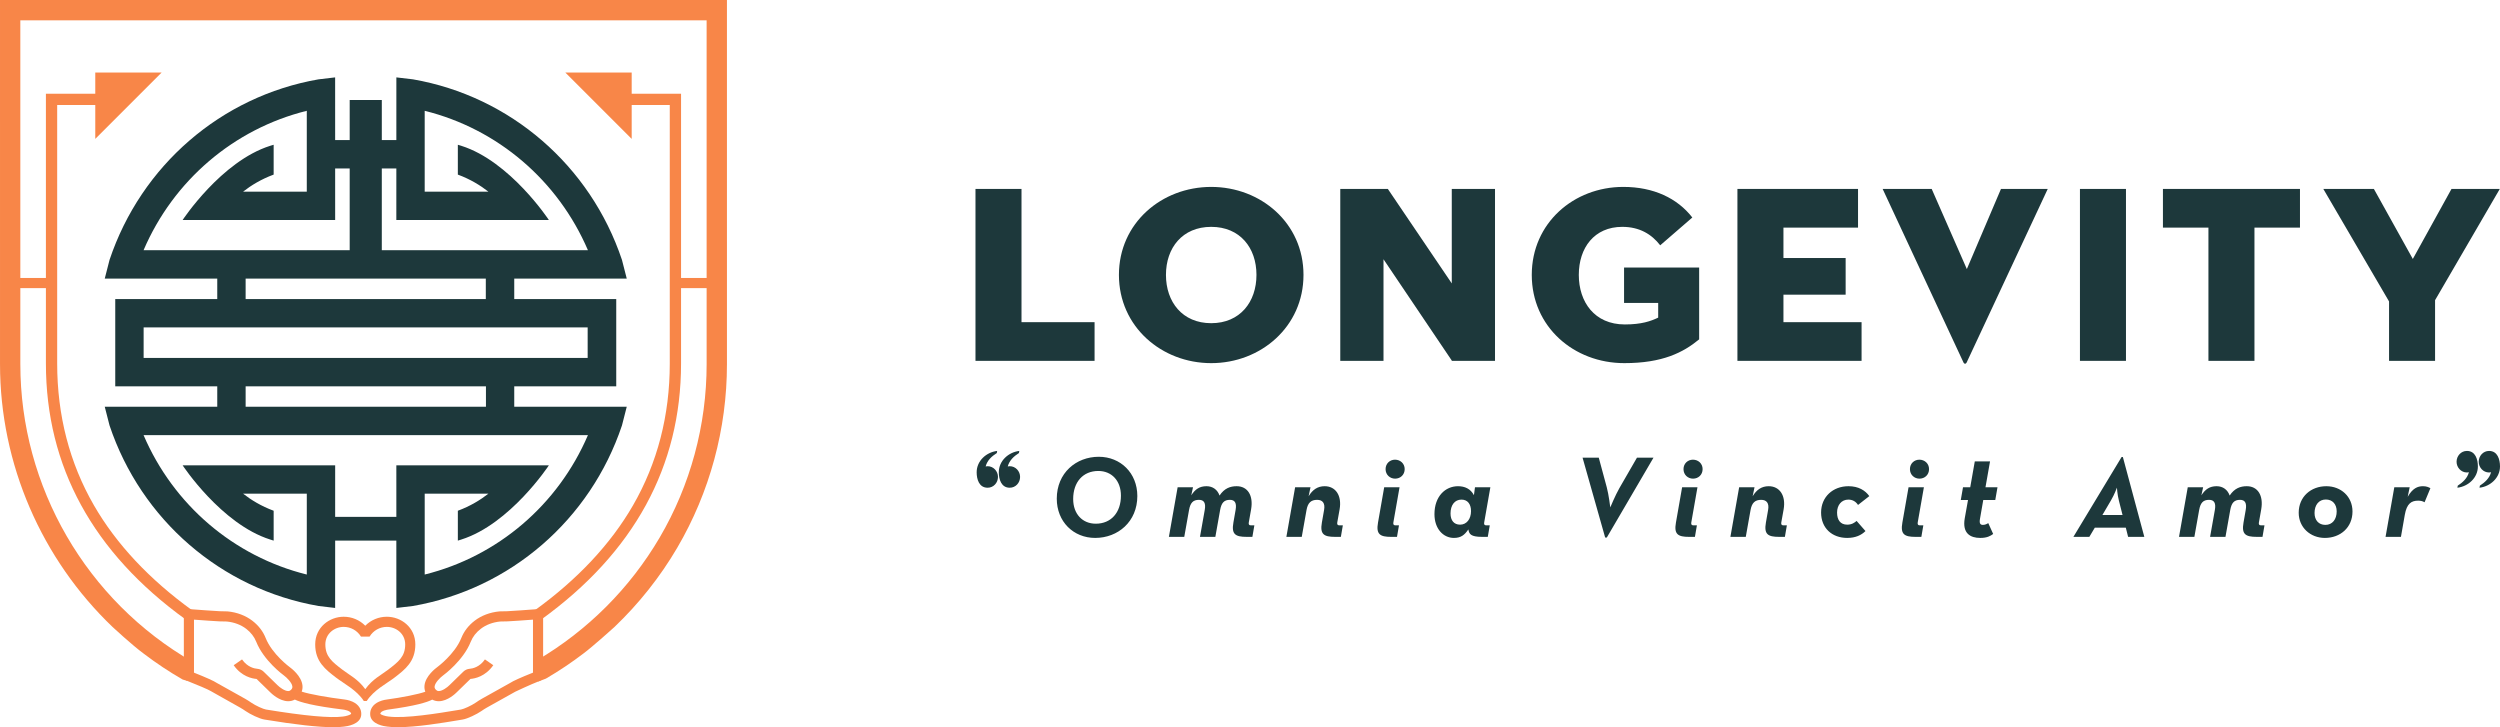
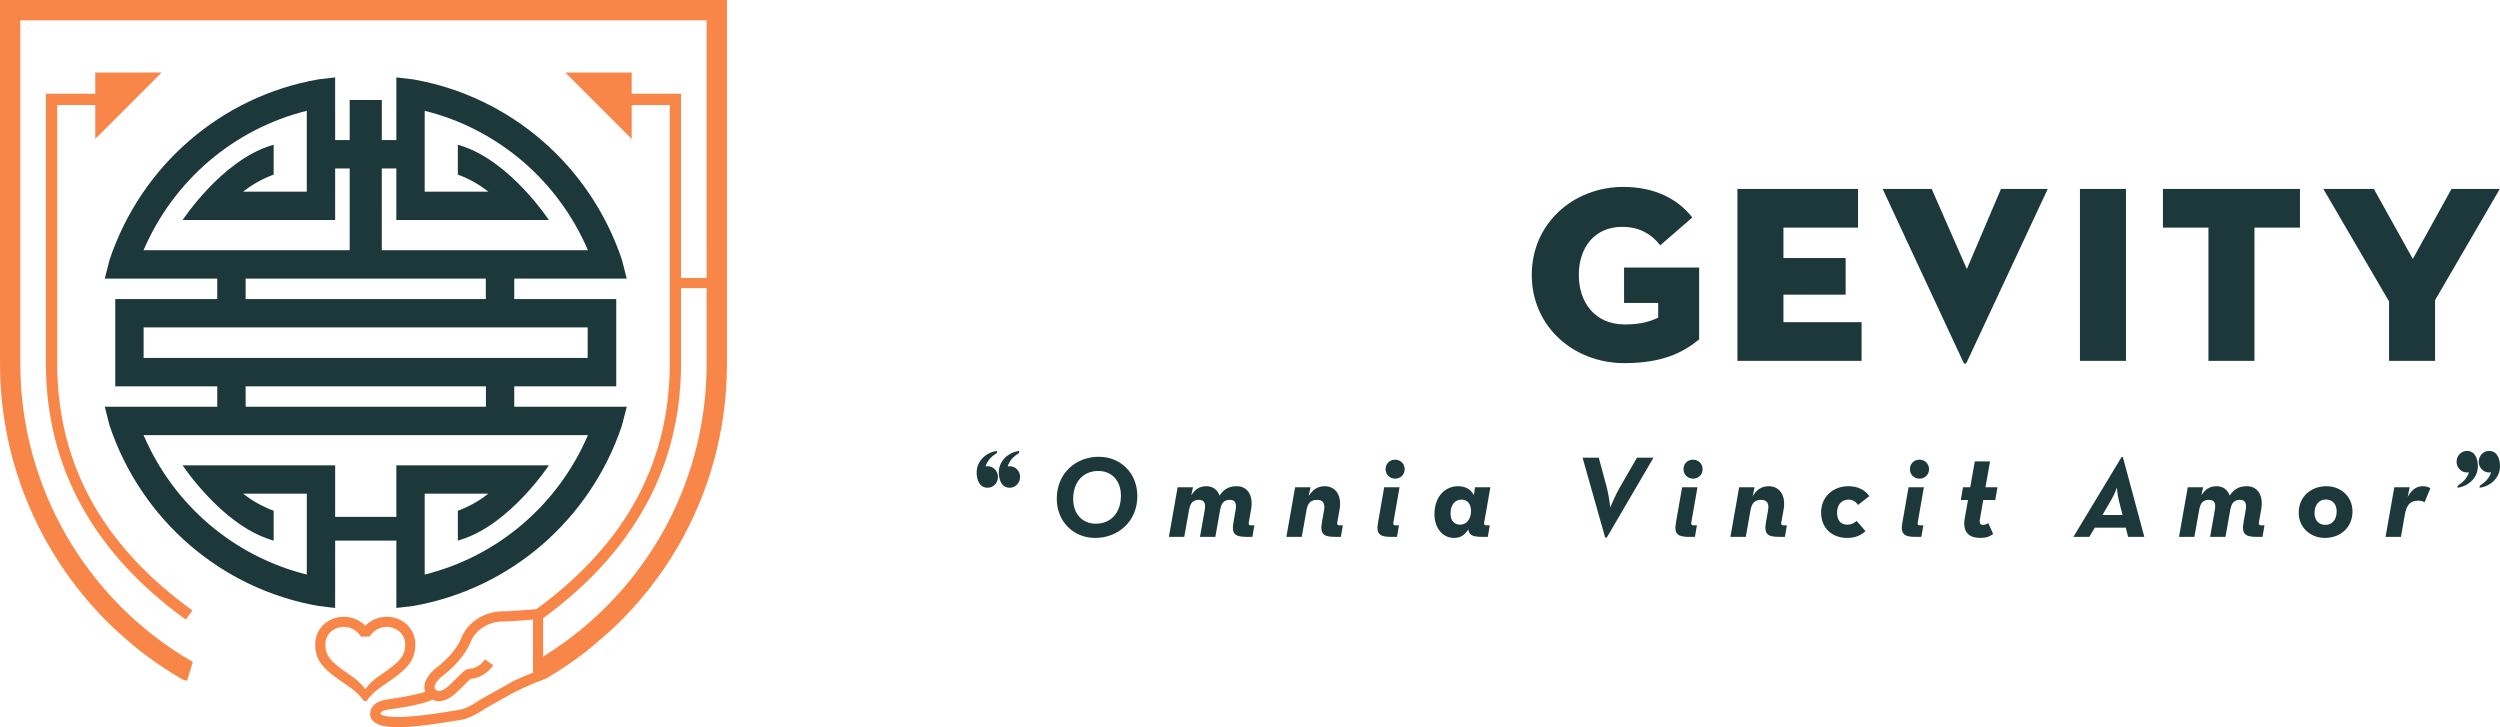
<svg xmlns="http://www.w3.org/2000/svg" xml:space="preserve" width="166.657mm" height="48.479mm" version="1.1" style="shape-rendering:geometricPrecision; text-rendering:geometricPrecision; image-rendering:optimizeQuality; fill-rule:evenodd; clip-rule:evenodd" viewBox="0 0 14988.66 4360.04">
  <defs>
    <style type="text/css"> .fil1 {fill:#F88648;fill-rule:nonzero} .fil0 {fill:#1D383B;fill-rule:nonzero} </style>
  </defs>
  <g id="Capa_x0020_22">
-     <polygon class="fil0" points="5848.49,1132.72 6124.39,1132.72 6124.39,1931.56 6562.46,1931.56 6562.46,2163.46 5848.49,2163.46 " />
-     <path class="fil0" d="M7533.1 1648.12c0,-162.19 -98.54,-288.03 -271.3,-288.03 -172.82,0 -271.33,125.84 -271.33,288.03 0,162.16 98.51,289.51 271.33,289.51 172.76,0 271.3,-127.35 271.3,-289.51zm-824.61 0c0,-310.78 256.18,-527.54 553.3,-527.54 297.07,0 553.28,216.77 553.28,527.54 0,310.74 -256.2,529.03 -553.28,529.03 -297.13,0 -553.3,-218.29 -553.3,-529.03z" />
    <path class="fil0" d="M9941.61 1816.35l-204.62 0 0 -212.2 450.19 0 0 430.48c-95.5,78.81 -219.81,142.5 -448.72,142.5 -303.13,0 -554.8,-218.29 -554.8,-529.04 0,-310.77 251.66,-527.54 548.76,-527.54 181.9,0 324.39,68.24 413.83,183.45l-192.49 166.7c-51.55,-66.66 -124.31,-110.64 -227.39,-110.64 -168.25,0 -260.71,125.83 -260.71,288.02 0,162.19 93.98,297.11 275.84,297.11 100.07,0 156.17,-19.74 200.11,-40.93l0 -87.92z" />
    <polygon class="fil0" points="10416.68,1132.72 11139.76,1132.72 11139.76,1364.65 10692.58,1364.65 10692.58,1546.93 11065.48,1546.93 11065.48,1766.71 10692.58,1766.71 10692.58,1931.56 11160.98,1931.56 11160.98,2163.46 10416.68,2163.46 " />
    <path class="fil0" d="M11790.58 2174.1c-4.57,9.07 -13.64,9.07 -18.18,0l-485.08 -1041.36 294.09 0 210.7 480.48 204.64 -480.48 280.41 0 -486.58 1041.36z" />
    <polygon class="fil0" points="12470.26,1132.73 12746.17,1132.73 12746.17,2163.47 12470.26,2163.47 " />
    <polygon class="fil0" points="13240.61,1364.63 12967.78,1364.63 12967.78,1132.7 13789.38,1132.7 13789.38,1364.63 13516.52,1364.63 13516.52,2163.48 13240.61,2163.48 " />
    <polygon class="fil0" points="13929.37,1132.72 14232.53,1132.72 14465.98,1552.58 14697.89,1132.72 14987.44,1132.72 14599.37,1799.67 14599.37,2163.46 14323.47,2163.46 14323.47,1807.29 " />
-     <polygon class="fil0" points="8704.04,1132.72 8704.04,1699.16 8320.7,1132.72 8035.53,1132.72 8035.53,2163.46 8294.72,2163.46 8294.72,1554.28 8704.04,2161.62 8704.04,2163.46 8963.26,2163.46 8963.26,1132.72 " />
-     <path class="fil1" d="M1263.07 4142.65c0.19,0.19 0.41,0.41 0.64,0.64 -0.19,-0.2 -0.41,-0.41 -0.64,-0.64zm187.99 -189.13c32.58,46.92 74.82,54.95 91.48,56.19 14.27,1.11 27.79,7.19 38.07,17.22l82.43 80.4c14.09,14.15 43.66,35.95 64.92,35.95l0.16 0c6.5,-0.07 11.42,-2.19 16.31,-7.08 0.25,-0.25 0.48,-0.51 0.73,-0.76 7.55,-7.96 8.16,-14.12 7.74,-19.13 -2.06,-23.96 -35.18,-55.34 -50.92,-66.79 -4.92,-3.55 -120.57,-88.36 -165.84,-202.01 -11.86,-29.73 -31.98,-55.75 -59.81,-77.19 -31.44,-24.31 -71.7,-39.51 -116.53,-44.04l-43.78 -0.92c-17.2,-0.39 -104.33,-6.66 -152.97,-10.28l0 317.75c74.28,29.57 120.25,50.29 137.04,61.8l169.32 94.61c14.06,7.84 27.26,16.69 37.15,23.55 26.08,17.99 71.68,38.42 87.99,41.08 231.04,37.92 385.94,52.1 460.53,42.2 20.9,-2.16 44.45,-9.83 50.09,-15.93 -0.19,-19.76 -46.33,-25.82 -46.8,-25.88 -180.85,-21.99 -257.27,-43.85 -290.78,-60.06 -11.93,6.47 -25.25,9.89 -39.37,9.89l-0.25 0c-53.49,0 -102.41,-48.16 -107.84,-53.68l-81.95 -79.89c-25.54,-2.06 -89.6,-13.9 -137.09,-82.3l50 -34.71zm547.56 406.52c-89.19,0 -225.9,-15.23 -413.95,-46.13 -29.09,-4.76 -83.51,-30.88 -112.7,-51.02 -9.33,-6.47 -20.5,-13.96 -32.23,-20.5 0,0 -174.13,-97.5 -175.67,-98.83 -12.22,-8.31 -83.13,-38.39 -142.59,-61.71 -11.61,-4.6 -19.29,-15.84 -19.29,-28.34l0 -371.22c0,-8.46 3.52,-16.53 9.74,-22.3 6.19,-5.77 14.37,-8.62 22.97,-8.06 44.55,3.4 164.16,12.19 182.4,12.6 0,0 46.45,1.02 47.22,1.08 56.7,5.46 108.22,25 148.99,56.51 36.58,28.27 63.2,62.88 79.16,102.86 38.8,97.46 143.94,174.51 145,175.3 7.17,5.14 70.75,52.54 75.86,110.67 1.08,12.4 -0.51,24.36 -4.69,35.62 46.38,15.68 159.04,35.38 256.23,47.18 1.77,0.16 24.62,2.61 47.62,12.85 37.03,16.47 56.35,45.91 52.98,80.78 -5.45,56.53 -87.25,67.48 -103.59,69.1 -17.55,2.35 -38.67,3.55 -63.45,3.55z" />
    <path class="fil1" d="M2060.47 3758.47c-54,0 -109.84,39.35 -109.84,105.18 0,73.13 40.74,104.35 102.45,151.6 41.69,31.95 92.46,55.62 136.88,116.63 44.42,-61.01 95.19,-84.68 136.88,-116.63 61.71,-47.24 102.45,-78.47 102.45,-151.6 0,-65.83 -55.84,-105.18 -109.84,-105.18 -42.51,0 -81.22,21.7 -103.56,58.06l-51.84 0c-22.33,-36.36 -61.04,-58.06 -103.56,-58.06zm120.88 444.54c-42.07,-65.65 -120.12,-104.86 -165.3,-139.47 -64.95,-49.72 -126.28,-96.74 -126.28,-199.89 0,-103.94 86.81,-166.03 170.69,-166.03 49.56,0 95.67,19.61 129.48,53.91 33.83,-34.3 79.93,-53.91 129.48,-53.91 83.89,0 170.7,62.09 170.7,166.03 0,103.15 -61.36,150.17 -126.28,199.89 -45.18,34.62 -123.26,73.83 -165.3,139.47l-17.2 0z" />
-     <polygon class="fil1" points="309.01,1727.4 60.97,1727.4 60.97,1666.52 309.01,1666.52 " />
    <g>
      <path class="fil1" d="M2280.19 4281.52l0.13 0 -0.13 0zm677.2 -293.29c-47.5,68.41 -111.52,80.24 -136.84,82.18l-82.65 80.49c-4.98,5.05 -53.91,53.24 -107.39,53.24l-0.26 0c-13.86,-0.04 -26.9,-3.34 -38.67,-9.59 -31.44,16.15 -101.49,37.76 -263.6,59.59 -1.49,0.19 -47.62,6.25 -47.85,25.98 5.65,6.12 29.16,13.77 49.15,15.83 100.54,13.39 301.89,-20.05 410.05,-37.98l24.59 -4.09c16.31,-2.66 61.9,-23.1 87.98,-41.08 10.54,-7.29 23.19,-15.77 37.15,-23.55l169.33 -94.61c16.78,-11.51 62.76,-32.23 137.04,-61.8l0 -317.75c-48.61,3.62 -135.77,9.89 -152.97,10.28l-43.78 0.92c-44.8,4.53 -85.1,19.73 -116.54,44.04 -27.83,21.44 -47.94,47.46 -59.77,77.19 -45.27,113.64 -160.95,198.46 -165.84,202.01 -15.77,11.45 -48.89,42.83 -50.95,66.79 -0.41,5.01 0.19,11.2 7.73,19.13 0.26,0.25 0.48,0.51 0.74,0.76 4.88,4.88 9.8,7.01 16.31,7.08l0.16 0c21.25,0 50.82,-21.8 64.5,-35.61l82.81 -80.75c10.32,-10.03 23.82,-16.12 38.11,-17.22 16.66,-1.24 58.88,-9.27 91.47,-56.19l50.01 34.71zm-572.4 371.73c-23.04,0 -44.23,-1.08 -62.79,-3.59 -15.33,-1.46 -97.11,-12.44 -102.57,-68.97 -3.36,-34.87 15.95,-64.31 52.98,-80.78 23.01,-10.24 45.85,-12.69 48.39,-12.94 85.95,-11.58 186.43,-31.16 228.88,-46.39 -4.34,-11.48 -6.03,-23.7 -4.95,-36.33 5.11,-58.13 68.69,-105.53 75.92,-110.73 0.95,-0.73 106.29,-78.18 144.97,-175.23 15.92,-39.98 42.54,-74.59 79.13,-102.86 40.77,-31.5 92.29,-51.05 148.99,-56.51 0.76,-0.06 1.53,-0.13 2.28,-0.16l44.93 -0.92c18.24,-0.41 137.86,-9.2 182.4,-12.6 8.56,-0.54 16.78,2.28 22.97,8.06 6.21,5.77 9.74,13.84 9.74,22.3l0 371.22c0,12.5 -7.64,23.77 -19.29,28.34 -59.46,23.32 -145.82,64.18 -147.6,65.2l-170.66 95.34c-11.74,6.54 -22.88,14.03 -32.23,20.5 -29.19,20.15 -83.58,46.26 -112.7,51.02l-24.46 4.06c-98.77,16.4 -252.71,41.98 -364.33,41.98z" />
    </g>
    <path class="fil1" d="M563.33 3029.95c-146.3,-253.54 -220.51,-539.76 -220.51,-850.65l0 -1549.75 228.38 0 0 203.16 397.93 -397.94 -397.93 0 0 127.2 -295.96 0 0 1617.33c0,617.26 282.19,1133.88 838.72,1535.52l39.57 -54.83c-257.7,-185.95 -456.28,-397.96 -590.2,-630.05z" />
    <path class="fil1" d="M3787.26 561.96l0 -127.2 -397.93 0 397.93 397.93 0 -203.15 228.35 0 0 1549.78c0,310.87 -74.18,597.08 -220.48,850.62 -133.95,232.13 -332.53,444.1 -590.19,630.09l39.56 54.79c556.53,-401.64 838.73,-918.27 838.73,-1535.5l0 -1617.36 -295.97 0z" />
    <polygon class="fil1" points="4297.46,1727.4 4049.41,1727.4 4049.41,1666.52 4297.46,1666.52 " />
    <path class="fil0" d="M2289.1 1009.96l87.16 0 -0.06 309.06 914.52 0c0,0 -231.71,-352.18 -525,-444.86l-20.75 -6.28 0 178.88c75.22,27.76 136.02,65.37 183,102.2l-381.71 0 0 -484.7c437.9,108.7 799.69,418.05 978.67,835.83l-1235.83 0 0 -490.13zm-192.56 490.13l-1235.84 0c178.98,-417.78 540.77,-727.13 978.65,-835.83l0 484.7 -381.72 0c47.02,-36.83 107.78,-74.43 183.04,-102.2l0 -178.88 -20.75 6.28c-293.33,92.68 -525.01,444.86 -525.01,444.86l914.53 0 -0.06 -309.06 87.16 0 0 490.13zm816.1 292.75l-1439.99 0 0 -122.66 1439.99 0 0 122.66zm610.64 353.17l-2662.18 0 0 -183.07 2662.18 0 0 183.07zm-609.81 292.69l-1440.82 0 0 -122.63 1440.82 0 0 122.63zm-904.08 660.22l0.06 -309.06 -914.53 0c0,0 231.68,352.21 525.01,444.86l20.75 6.54 -0.04 -179.14c-75.22,-27.76 -135.98,-65.36 -183,-102.2l381.72 0 0 484.71c-437.88,-108.7 -799.67,-418.05 -978.65,-835.84l2664.22 0c-178.97,417.79 -540.76,727.14 -978.67,835.84l0 -484.71 381.71 0c-46.98,36.84 -107.78,74.43 -183,102.2l0 179.14 20.75 -6.54c293.29,-92.64 525,-444.86 525,-444.86l-914.52 0 0.06 309.06 -366.87 0zm366.81 142.33l0.19 403.67 99.62 -11.75c583.06,-101.62 1063.14,-516.37 1252.9,-1082.42l28.69 -112.06 -674.5 0 0 -122.63 611.52 0 0 -523.23 -611.52 0 0 -122.66 674.5 0 -28.69 -112.06c-189.76,-566.06 -669.83,-980.81 -1252.9,-1082.43l-99.62 -11.74 -0.1 375.91 -87.19 0 0 -240.53 -192.56 0 0 240.53 -87.19 0 -0.09 -375.91 -99.62 11.74c-583.1,101.62 -1063.17,516.37 -1252.91,1082.43l-28.68 112.06 674.5 0 0 122.66 -611.55 0 0 523.23 611.55 0 0 122.63 -674.5 0 28.68 112.06c189.73,566.06 669.81,980.8 1252.91,1082.42l99.62 11.75 0.19 -403.67 366.75 0z" />
    <path class="fil1" d="M3497.46 3918.42c-70.31,53.52 -143.82,102.99 -220.38,147.72l-4.28 2.51 -45.81 17.55 -16.03 -124.35 8.95 -3.39c303.16,-178.16 557.33,-432.48 735.23,-735.83 184.12,-313.85 281.43,-673.23 281.43,-1039.28l-0.06 -2061.52 -4114.66 0 0.06 2061.52c0,734.79 396.25,1418.83 1034.11,1785.26l-34.52 113.23 -26.14 -7.61c-81.82,-46.99 -159.78,-99.03 -233.8,-155.38 -68.06,-49.81 -186.75,-159.81 -186.75,-159.81 -424.58,-406.66 -674.72,-975.09 -674.72,-1575.7l-0.07 -2183.35 4358.33 0 0.06 2183.35c0,387.65 -103.11,768.35 -298.18,1100.92 -102.86,175.36 -229.93,335.11 -376.23,474.84 0,0 -130.85,118.28 -186.53,159.31z" />
    <path class="fil0" d="M5855.53 2831.35c0,42.54 14.64,92.8 65.69,92.8 35.62,0 62.13,-29.88 62.13,-64.9 0,-34.23 -27.3,-64.11 -62.13,-64.11 -4.16,0 -7.72,0.59 -11.87,1.39 9.7,-36.41 36.21,-60.74 67.08,-80.33l1.98 -12.66c-64.9,7.72 -122.87,59.36 -122.87,127.82zm132.77 0c0,42.54 14.64,92.8 65.49,92.8 35.62,0 62.13,-29.88 62.13,-64.9 0,-34.23 -27.11,-64.11 -62.13,-64.11 -4.16,0 -7.72,0.59 -11.87,1.39 9.89,-36.41 36.41,-60.74 67.08,-80.33l2.18 -12.66c-65.1,7.72 -122.87,59.36 -122.87,127.82z" />
    <path class="fil0" d="M6566.16 3225.09c136.13,0 252.67,-97.15 252.67,-251.28 0,-137.51 -100.51,-235.26 -231.1,-235.26 -135.93,0 -251.88,96.95 -251.88,251.28 0,137.51 99.72,235.26 230.31,235.26zm3.56 -85.28c-79.54,0 -135.54,-57.78 -135.54,-148 0,-101.9 59.36,-168.18 150.77,-168.18 79.54,0 135.54,57.97 135.54,148 0,101.9 -59.36,168.18 -150.77,168.18zm438.27 78.95l92.2 0 28.69 -161.26c7.72,-42.54 23.74,-60.74 59.36,-60.74 31.26,0 41.75,20.18 34.82,60.15l-28.69 161.85 92.2 0 28.69 -161.26c7.52,-42.54 23.74,-60.74 58.57,-60.74 30.67,0 41.16,20.18 34.23,60.15l-13.26 75.98c-12.66,70.44 11.87,85.87 78.75,85.87l35.02 0 11.87 -69.05 -20.97 0c-10.49,0 -14.64,-4.95 -12.47,-17.41l13.85 -78.35c14.64,-83.7 -20.97,-138.9 -86.47,-138.9 -37.79,0 -73.41,11.87 -102.69,55.99 -12.47,-35.02 -40.56,-55.99 -78.16,-55.99 -41.16,0 -67.67,17.61 -91.41,54.61l10.49 -48.28 -92.2 0 -52.43 297.39zm704.4 0l92.2 0 28.69 -161.26c7.72,-42.54 26.51,-60.74 63.51,-60.74 32.85,0 48.87,20.18 41.75,60.15l-13.26 75.98c-12.47,70.44 11.87,85.87 78.95,85.87l34.82 0 11.87 -69.05 -20.78 0c-10.49,0 -14.64,-4.95 -12.66,-17.41l14.05 -78.35c14.64,-83.7 -24.53,-138.9 -89.43,-138.9 -42.54,0 -72.62,20.97 -96.36,60.15l11.28 -53.82 -92.2 0 -52.43 297.39zm651.96 -349.03c31.46,0 57.38,-22.95 57.38,-57.18 0,-33.64 -26.51,-56.59 -57.97,-56.59 -30.67,0 -56.59,22.95 -56.59,56.59 0,34.23 26.51,57.18 57.18,57.18zm-23.74 349.03l35.02 0 11.87 -69.05 -20.97 0c-10.49,0 -14.64,-4.95 -12.66,-17.41l37 -210.92 -92.01 0 -37 211.51c-12.66,70.44 11.87,85.87 78.75,85.87zm376.34 6.33c41.16,0 63.51,-16.82 86.47,-51.05l0.79 3.56c4.75,23.74 13.85,41.16 80.93,41.16l34.82 0 11.87 -69.05 -20.97 0c-10.49,0 -14.64,-4.95 -12.47,-17.41l37 -210.92 -92.2 0 -6.33 47.49c-20.18,-38.39 -55.01,-53.82 -95.57,-53.82 -75.39,0 -141.08,60.15 -141.08,167.59 0,87.26 52.43,142.46 116.74,142.46zm37 -79.54c-36.41,0 -57.38,-25.13 -57.38,-67.08 0,-50.26 25.13,-83.1 65.69,-83.1 37,0 57.18,27.3 57.18,69.05 0,47.49 -26.51,81.12 -65.49,81.12zm869.82 77.36l9.7 0 279.97 -478.83 -99.13 0 -105.46 182.82c-24.34,42.74 -54.41,115.16 -54.41,115.16 0,0 -9.1,-75.98 -20.97,-119.9l-48.08 -178.08 -97.15 0 135.54 478.83zm526.81 -353.18c31.46,0 57.38,-22.95 57.38,-57.18 0,-33.64 -26.51,-56.59 -57.97,-56.59 -30.67,0 -56.59,22.95 -56.59,56.59 0,34.23 26.51,57.18 57.18,57.18zm-23.74 349.03l35.02 0 11.87 -69.05 -20.97 0c-10.49,0 -14.64,-4.95 -12.66,-17.41l37 -210.92 -92.01 0 -37 211.51c-12.66,70.44 11.87,85.87 78.75,85.87zm247.73 0l92.2 0 28.69 -161.26c7.72,-42.54 26.51,-60.74 63.51,-60.74 32.85,0 48.87,20.18 41.75,60.15l-13.26 75.98c-12.47,70.44 11.87,85.87 78.95,85.87l34.82 0 11.87 -69.05 -20.78 0c-10.49,0 -14.64,-4.95 -12.66,-17.41l14.05 -78.35c14.64,-83.7 -24.53,-138.9 -89.43,-138.9 -42.54,0 -72.62,20.97 -96.36,60.15l11.28 -53.82 -92.2 0 -52.43 297.39zm700.24 6.33c50.26,0 85.08,-16.82 109.62,-41.16l-53.22 -60.74c-12.47,10.49 -28.49,22.36 -56.39,22.36 -41.16,0 -60.74,-28.69 -60.74,-72.62 0,-44.72 26.51,-77.56 67.67,-77.56 25.13,0 45.31,11.87 57.97,32.05l67.67 -53.03c-24.34,-34.23 -64.9,-59.36 -124.85,-59.36 -93.59,0 -164.23,64.31 -164.23,157.89 0,92.8 65.1,152.16 156.51,152.16zm433.33 -355.36c31.46,0 57.38,-22.95 57.38,-57.18 0,-33.64 -26.51,-56.59 -57.97,-56.59 -30.67,0 -56.59,22.95 -56.59,56.59 0,34.23 26.51,57.18 57.18,57.18zm-23.74 349.03l35.02 0 11.87 -69.05 -20.97 0c-10.49,0 -14.64,-4.95 -12.66,-17.41l37 -210.92 -92.01 0 -37 211.51c-12.66,70.44 11.87,85.87 78.75,85.87zm314.81 -221.21l-19.59 109.62c-16.03,91.41 34.23,117.93 92.99,117.93 41.16,0 61.34,-11.87 77.36,-23.74l-29.28 -64.9c-6.93,4.16 -18.2,10.49 -32.05,10.49 -14.64,0 -23.15,-7.12 -17.61,-37l19.59 -112.39 72.02 0 13.26 -76.18 -72.02 0 27.3 -154.93 -91.41 0 -27.3 154.93 -43.33 0 -13.26 76.18 43.33 0zm760.2 166.01l185.79 0 13.85 55.2 97.15 0 -128.61 -478.83 -7.52 0 -289.08 478.83 95.57 0 32.85 -55.2zm166.2 -75.98l-120.7 0 50.85 -86.66c22.36,-37.59 36.21,-77.36 36.21,-77.36 0,0 2.18,40.36 11.87,78.16l21.76 85.87zm338.5 131.18l92.2 0 28.69 -161.26c7.72,-42.54 23.74,-60.74 59.36,-60.74 31.26,0 41.75,20.18 34.82,60.15l-28.69 161.85 92.2 0 28.69 -161.26c7.52,-42.54 23.74,-60.74 58.57,-60.74 30.67,0 41.16,20.18 34.23,60.15l-13.26 75.98c-12.66,70.44 11.87,85.87 78.75,85.87l35.02 0 11.87 -69.05 -20.97 0c-10.49,0 -14.64,-4.95 -12.47,-17.41l13.85 -78.35c14.64,-83.7 -20.97,-138.9 -86.47,-138.9 -37.79,0 -73.41,11.87 -102.69,55.99 -12.47,-35.02 -40.56,-55.99 -78.16,-55.99 -41.16,0 -67.67,17.61 -91.41,54.61l10.49 -48.28 -92.2 0 -52.43 297.39zm874.76 6.33c92.2,0 165.41,-62.13 165.41,-158.49 0,-89.43 -69.05,-151.56 -156.9,-151.56 -92.2,0 -165.61,62.92 -165.61,159.28 0,87.26 69.25,150.77 157.1,150.77zm2.77 -78.16c-39.77,0 -64.9,-27.9 -64.9,-71.23 0,-48.28 25.92,-80.93 67.67,-80.93 39.97,0 65.1,27.9 65.1,71.03 0,48.28 -25.92,81.12 -67.87,81.12zm360.91 71.82l92.2 0 23.15 -131.97c11.87,-68.26 39.77,-85.08 80.13,-85.08 14.64,0 27.3,2.77 38.39,9.7l35.02 -84.49c-11.28,-6.13 -23.74,-11.87 -44.72,-11.87 -32.05,0 -62.13,12.66 -91.41,63.51l11.87 -57.18 -92.2 0 -52.43 297.39z" />
    <path class="fil0" d="M14856.09 2796.52c0,-41.95 -14.64,-92.99 -65.69,-92.99 -35.62,0 -62.13,30.07 -62.13,65.1 0,34.03 27.3,64.11 62.13,64.11 4.16,0 7.72,-0.59 11.87,-1.39 -9.1,35.62 -37.59,61.53 -66.88,80.33l-2.18 12.47c64.9,-7.72 122.87,-59.36 122.87,-127.62zm132.57 0c0,-41.95 -14.64,-92.99 -65.49,-92.99 -35.62,0 -62.13,30.07 -62.13,65.1 0,34.03 27.11,64.11 62.13,64.11 4.16,0 7.52,-0.59 11.87,-1.39 -9.1,35.62 -37.79,61.53 -67.08,80.33l-2.18 12.47c64.9,-7.72 122.87,-59.36 122.87,-127.62z" />
  </g>
</svg>